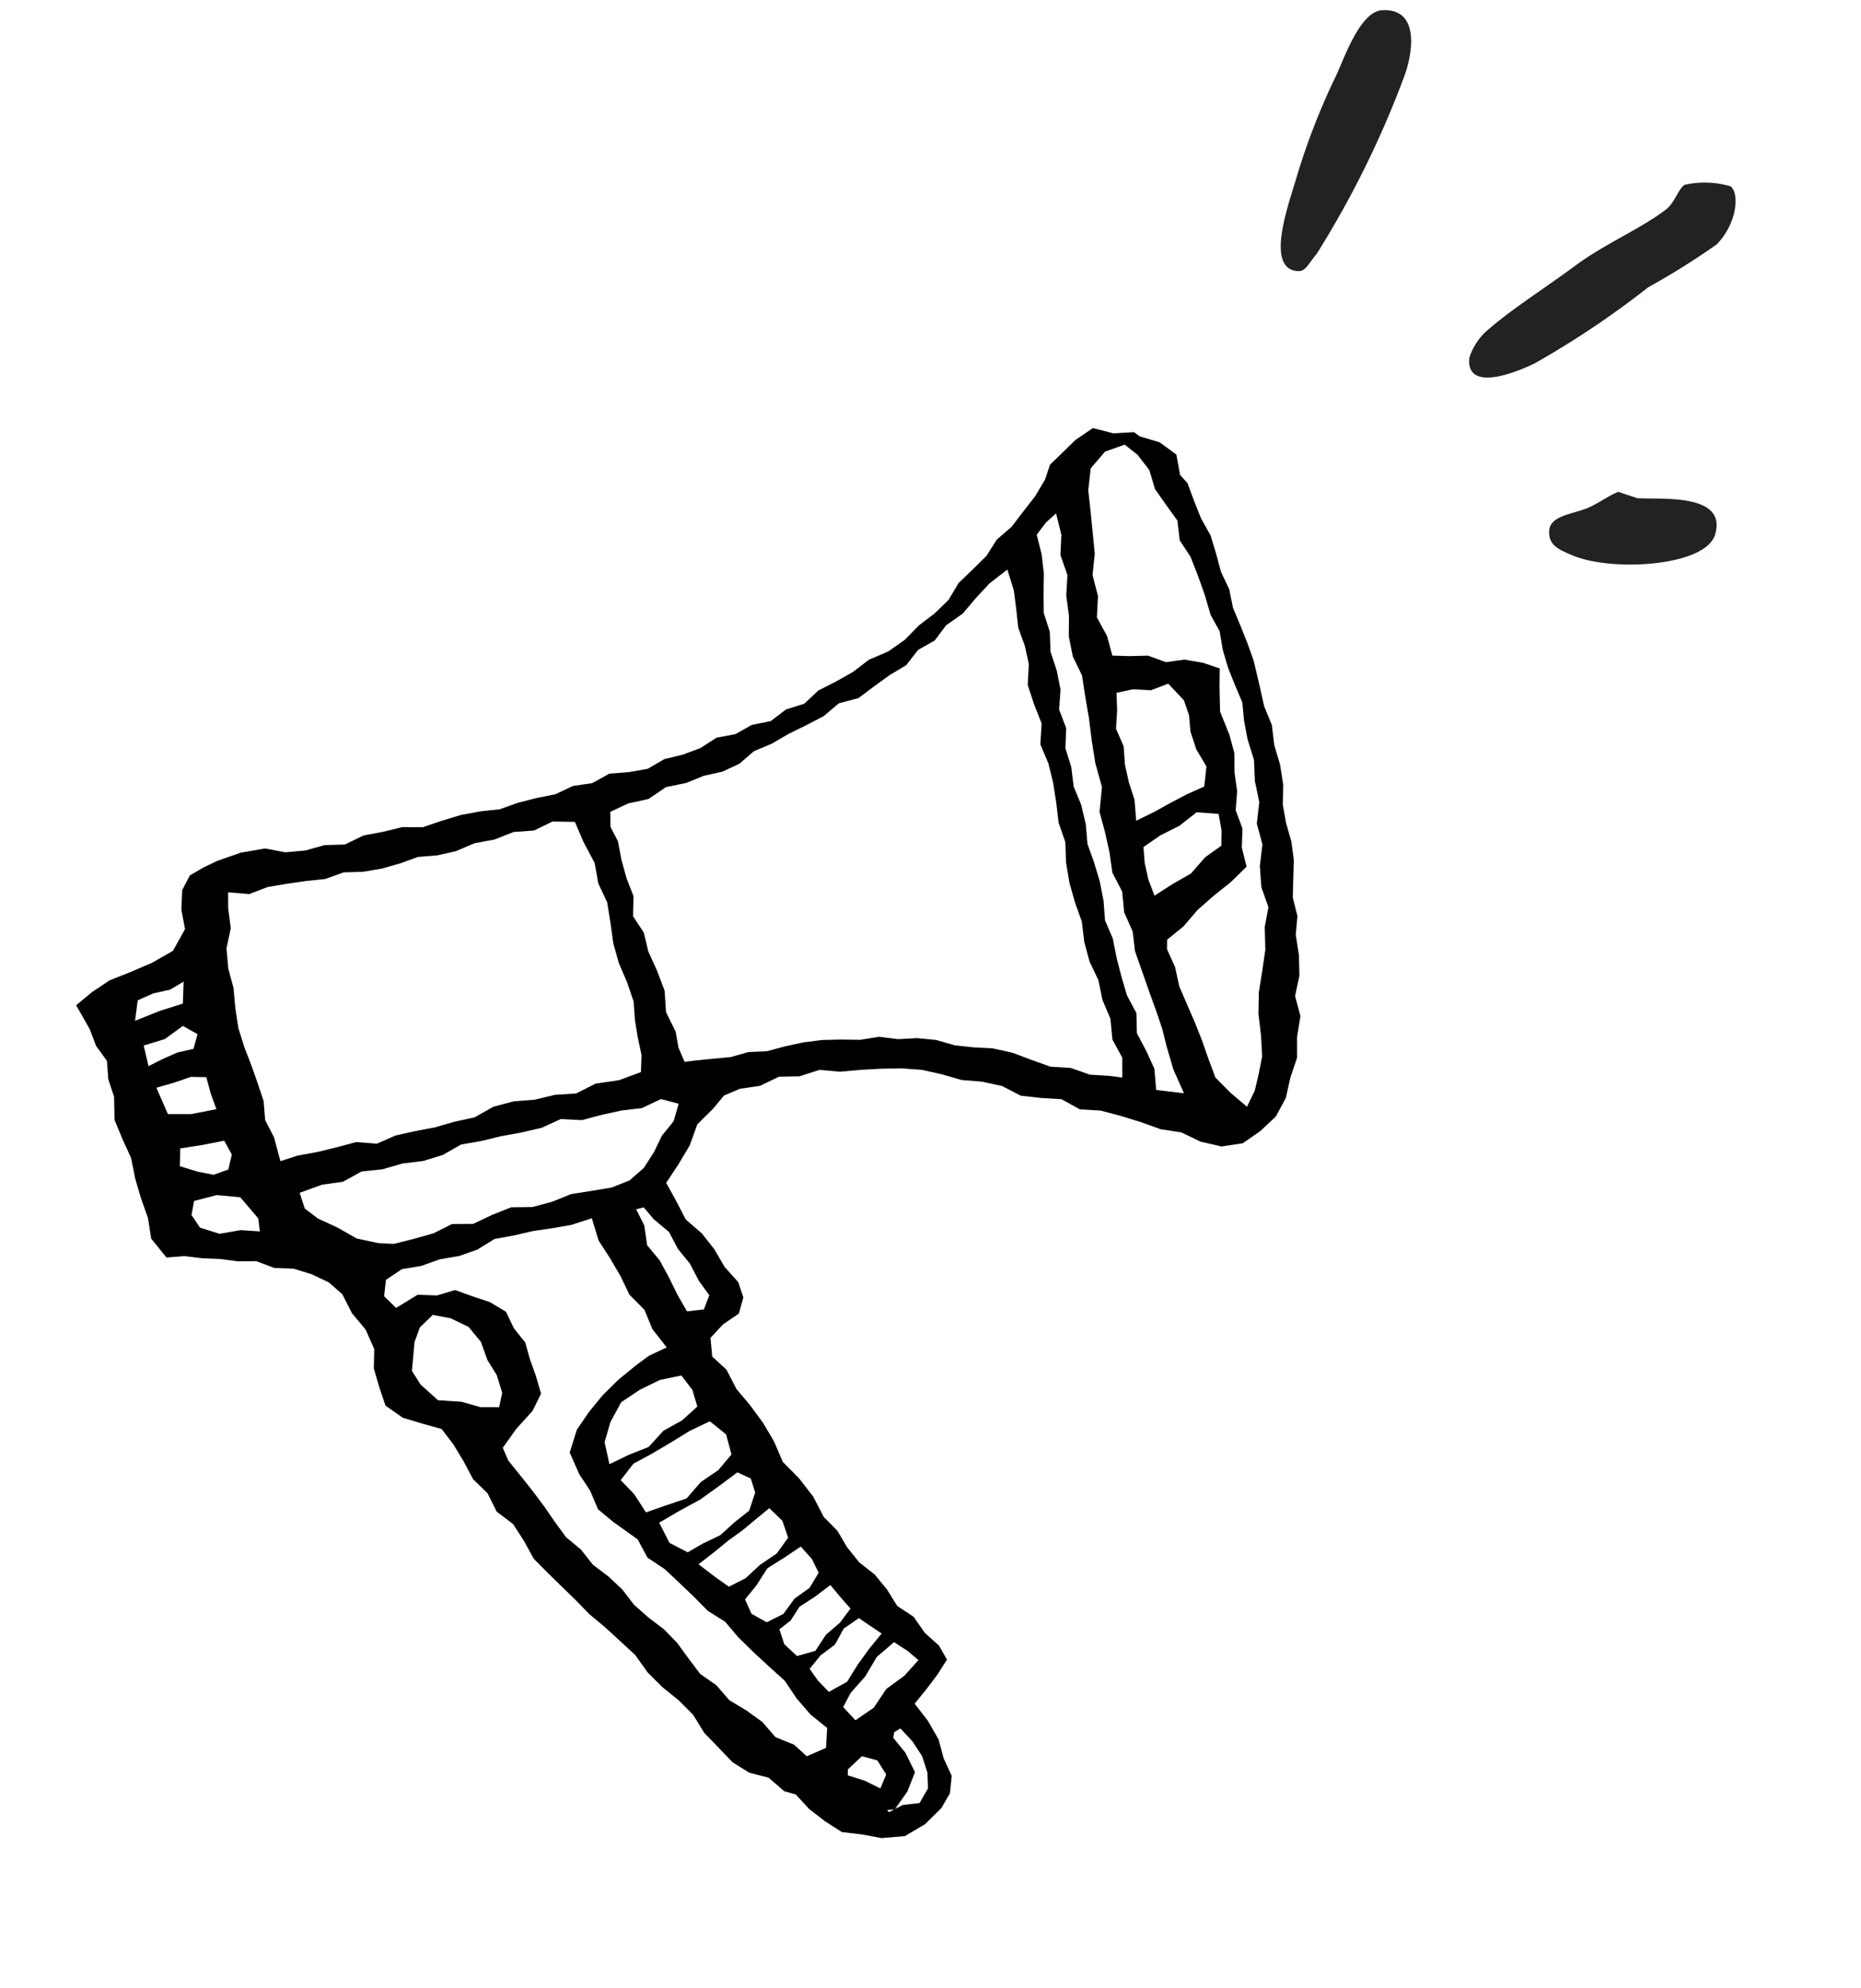
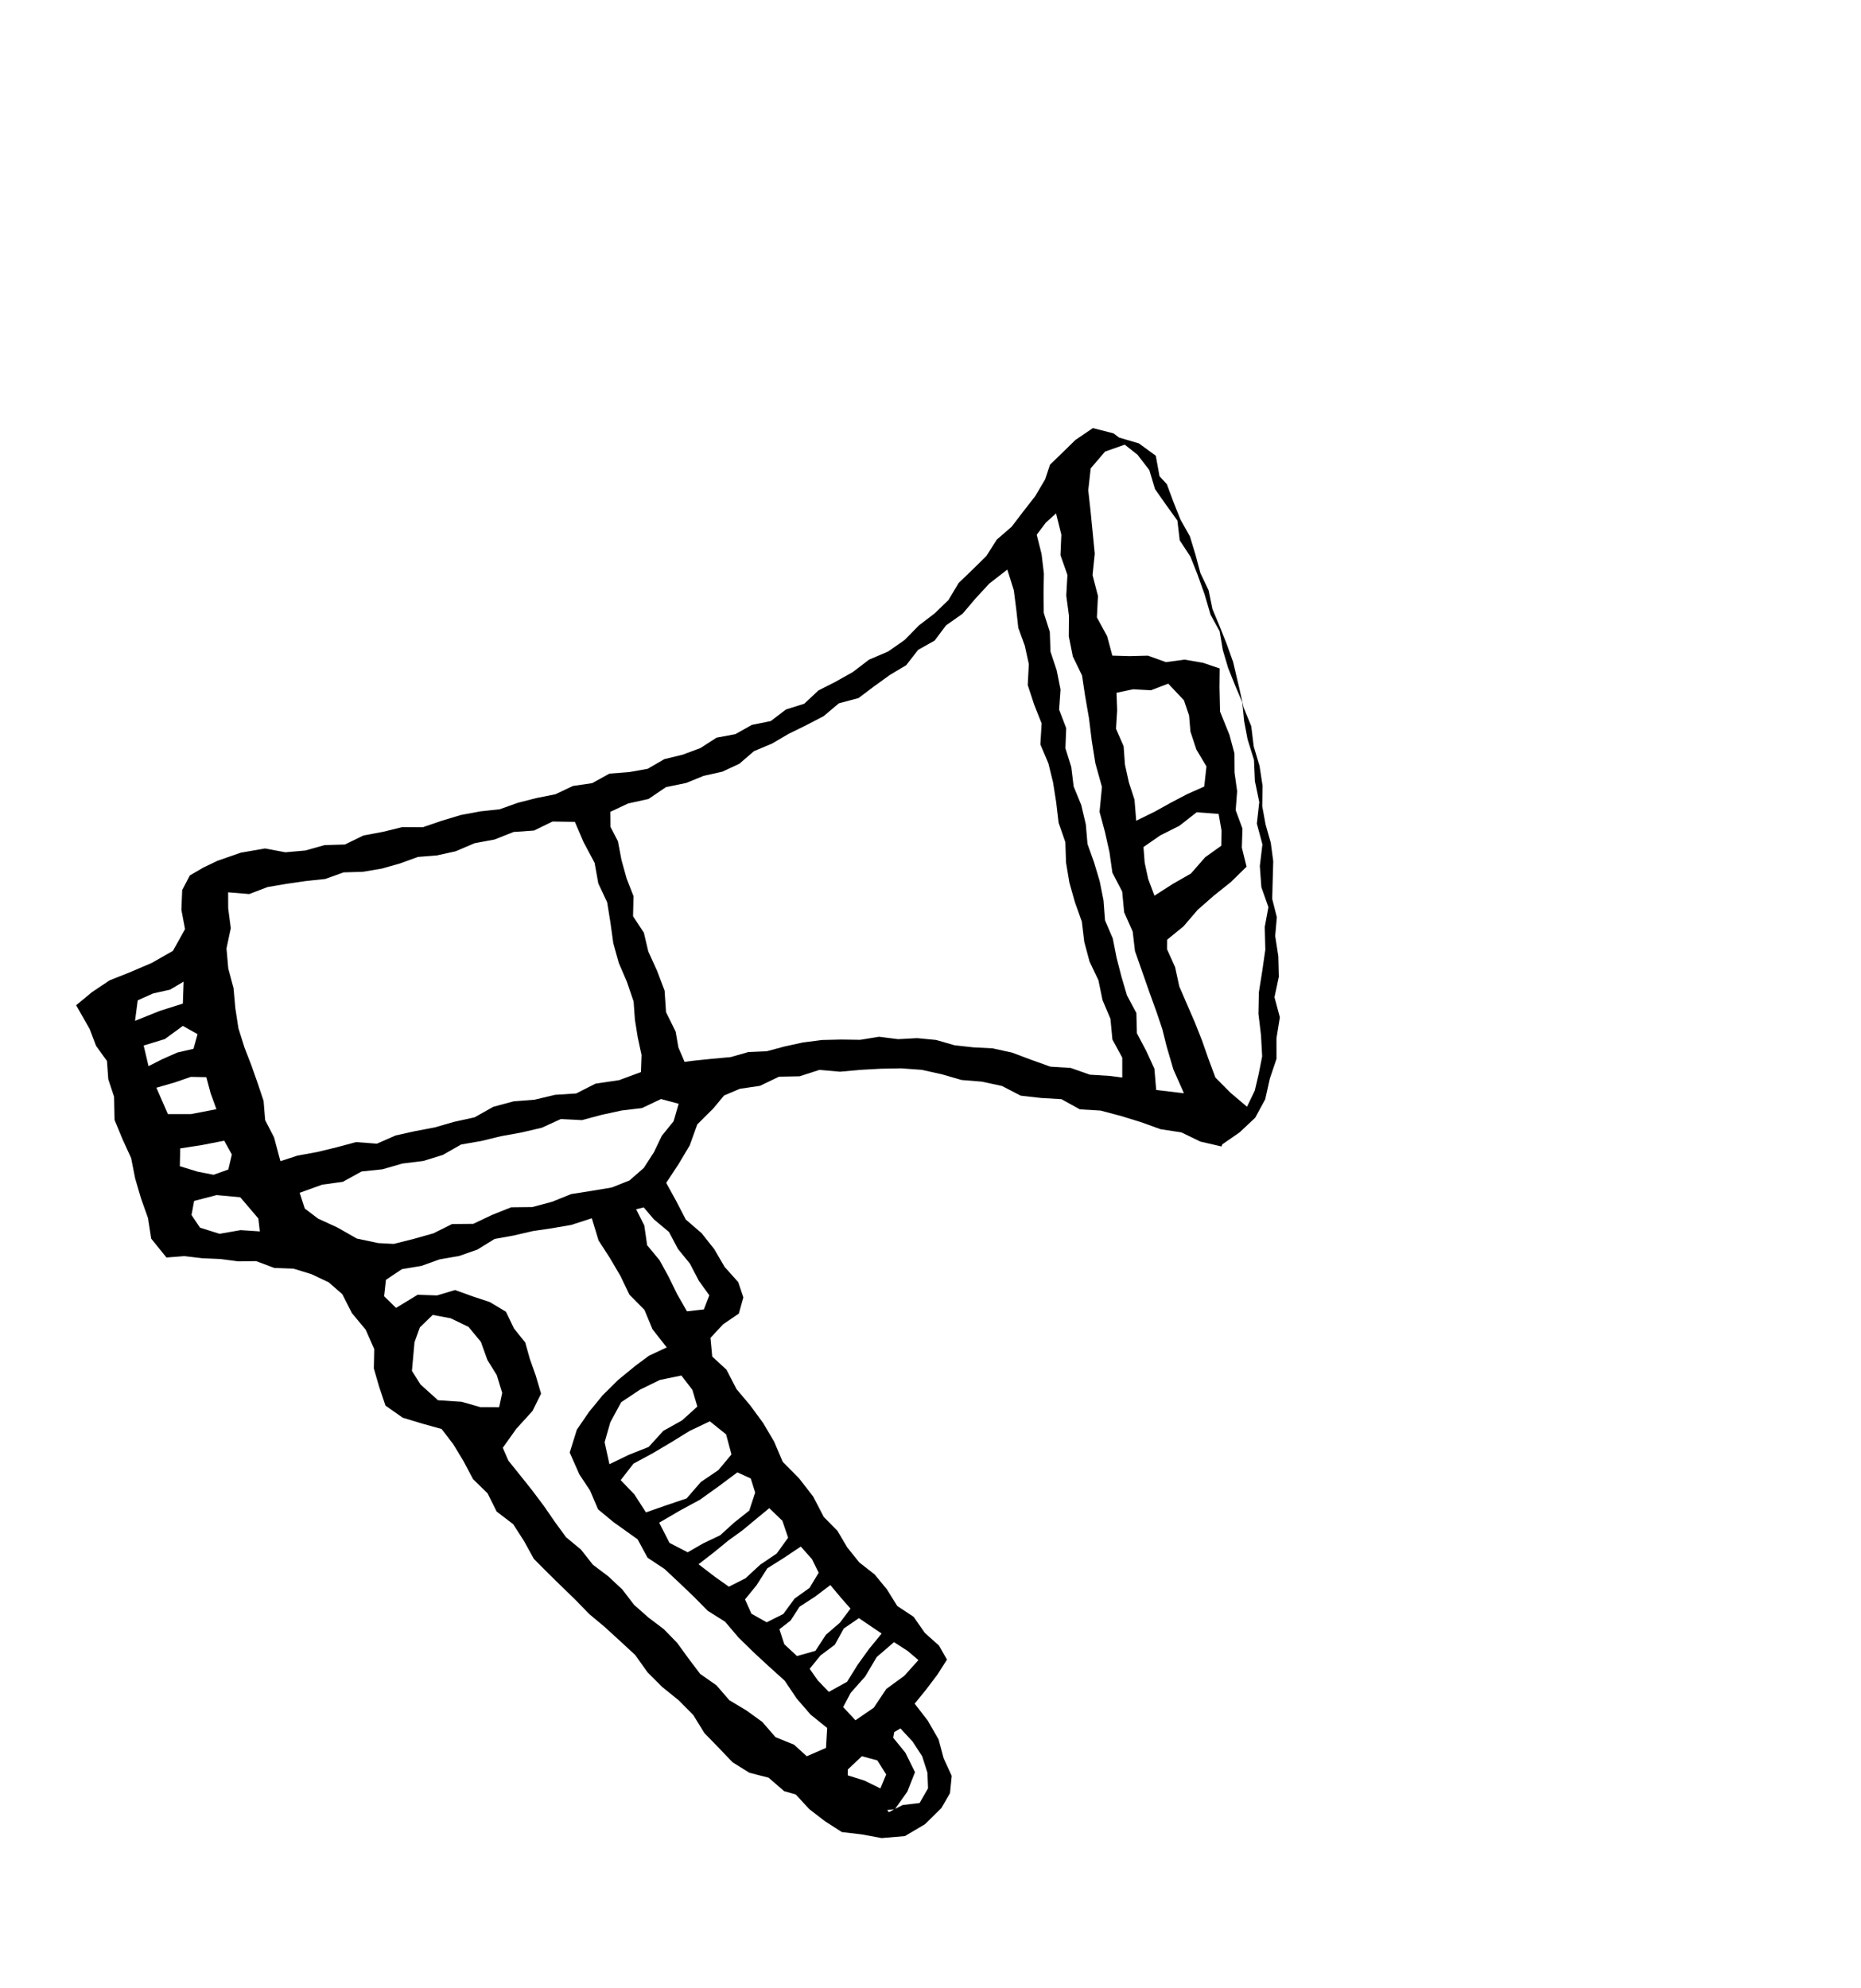
<svg xmlns="http://www.w3.org/2000/svg" width="53.761" height="57.408" viewBox="0 0 53.761 57.408">
  <defs>
    <clipPath id="clip-path">
-       <rect id="長方形_2728" data-name="長方形 2728" width="15.837" height="11.686" transform="translate(0 0)" fill="none" />
-     </clipPath>
+       </clipPath>
  </defs>
  <g id="グループ_7529" data-name="グループ 7529" transform="translate(-812.956 -1079.47)">
    <g id="グループ_7521" data-name="グループ 7521">
      <g id="グループ_2805" data-name="グループ 2805" transform="translate(850 1133)">
        <g id="グループ_2766" data-name="グループ 2766" transform="matrix(0.891, 0.454, -0.454, 0.891, 2.607, -53.53)" clip-path="url(#clip-path)">
          <path id="パス_2004" data-name="パス 2004" d="M.052,2.382C.029,1.843-.161.462.372.144c.88-.527,1.32.506,1.44,1.36a28.061,28.061,0,0,1,.079,5.757c-.1.437-.043.631-.319.719-.84.269-1.059-1.672-1.2-2.4a19.728,19.728,0,0,1-.32-3.2" transform="translate(0 0)" fill="#232121" fill-rule="evenodd" />
          <path id="パス_2005" data-name="パス 2005" d="M11.3,7.992a1.806,1.806,0,0,1,.08-.879c.341-.877.941-1.876,1.44-2.879.479-.963,1.2-1.8,1.6-2.64.138-.287.042-.716.16-.88a2.632,2.632,0,0,1,1.2-.559c.343.078.647.9.4,1.679a21.536,21.536,0,0,1-1.2,2,26.117,26.117,0,0,1-1.919,3.439c-.326.437-1.388,1.688-1.76.719" transform="translate(-4.119 -0.055)" fill="#232121" fill-rule="evenodd" />
          <path id="パス_2006" data-name="パス 2006" d="M18.111,16.338c-.177-.374.306-.687.64-1.04.245-.26.5-.782.64-.879-.027.018.573-.086.559-.079.609-.265,2.254-1.326,2.479-.081.169.937-2.124,2.289-3.359,2.4-.567.05-.8.022-.96-.32" transform="translate(-6.602 -4.992)" fill="#232121" fill-rule="evenodd" />
        </g>
      </g>
-       <path id="パス_9827" data-name="パス 9827" d="M16.847,36.008l-.141-.458-.4-.233-.492.265-.045.164.424.269.388.339Zm1.064.7.1-.44-.024-.5-.157-.48-.241-.457-.2.055-.071.151.227.507.123.616-.359.485-.483.4-.02,0-.194-.04.026.076.168-.036.012,0,.008-.007.253-.054.487.07ZM17,34.053l.49-.429.6-.232.512-.333-.231-.334-.316-.349-.594.286-.466.456-.528.348-.316.34.244.461Zm-.552-.922.428-.4.428-.35.47-.337-.519-.6-.5.176-.37.385-.483.193-.4.291.139.381.223.406Zm-.652-1.1.415-.371.481-.232.4-.313-.186-.376-.2-.431-.513.208-.509.165L15.331,31l-.377.159.024.454.266.425Zm-.618-1.269.427-.344.5-.188.367-.354-.085-.429-.218-.434-.552.187-.544.169-.431.394-.424.306.072.448.362.353Zm-.789-1.278.509-.268.548-.19.436-.356-.034-.515-.271-.449-.44.2-.468.215-.482.184-.469.212-.534.224.368.479.311.374Zm-.926-1.289.54-.1.486-.25L15,27.624l.3-.459-.017-.425-.328-.272-.612.244-.634.239-.645.154-.667.182.136.64.438.4Zm-.739-1.34.619-.039.52-.352.577-.2.484-.34,0-.6-.356-.486-.638.118-.595.178-.6.168-.614.146-.48.364.275.5.189.589Zm-.673-1.687.618-.072.531-.34.6-.151.53-.272-.013-.5-.2-.485-.633-.037-.631.123-.616.209-.452.477-.309.514-.03.65ZM8.988,22.492l-.019-.535-.148-.492-.046-.554L8.542,20.4l-.435-.375-.475-.227-.452.252-.26.373-.286.78.137.443.371.572.647.219.482.289.525.142Zm5.11-4.119.106.513-.068.572.235.513.13.536.106.542.146.551.485.073.258-.353-.184-.485-.12-.542-.224-.5-.124-.542-.327-.465-.193-.409Zm-2.487-.1-.56-.065-.562-.019-.564-.047-.558.168-.56.042L8.242,18.3l-.56.046-.567-.055-.526.179-.173.444.246.414.7-.205.537.164.542-.016.442.307.441.291.375.388.1.529.208.472.006.5.04.5.013.547-.366.417-.589.379-.518.427.06.4.224.508.221.507.206.513.186.523.2.518.323.455.22.512.342.439.293.47.213.517.305.46.343.441.27.482.2.521.209.516.37.442.249.513.4.413.356.438.255.524.461.348.268.418.6-.089.181-.547-.364-.5-.267-.552-.2-.585-.335-.517-.326-.517-.31-.525-.251-.532-.4-.431-.288-.505-.3-.494-.306-.492-.391-.444-.139-.585-.547-.665-.333-.469-.082-.583-.178-.532-.106-.68.37-.585.473-.405.5-.359L12.316,23l.577-.261.462-.184.563-.1-.262-.615-.079-.6-.306-.538-.111-.591L13,19.533l-.184-.572-.022-.669-.624.032Zm-.143-2.9-.589-.049-.59-.014-.59-.053-.589.154-.589.022-.6-.084-.6.011-.6-.095-.6.148-.6-.075-.687.058.024.477.295.38.481.4.451.447.564.287.428.139.592.009.592-.007.59-.12.593.153.59-.108.591-.07.593.152.591,0,.591-.072.591.063.591.057.546-.064.493-.242.4-.363.344-.4.436-.316.272-.45-.457-.264-.6.11-.585-.085-.588-.028-.59,0-.584-.188-.592.1Zm-7.98.43-.345-.726L2.5,14.839l-.672-.005-.178.372.142.417.5.318.614.055.527.179Zm-.471-1.59.211-.392-.11-.442-.66-.046-.625-.068-.144.493.456.286.422.206Zm28.482-.9.588-.155.519-.348.536-.2.121-.426.042-.481-.6-.211-.585.249-.6.123-.559.2-.084.449-.023.481.05.509ZM3.094,11.954l0-.481-.43-.124-.492.035-.55.01.124.823.643.171.747.054Zm.077-1.747-.349-.339-.6.232-.639.022-.019.611L2,10.642l.467-.073.481.017ZM2.3,9.276l.69-.031.185-.607-.439.123-.5-.022-.482.078-.227.551ZM31.852,7.586l-.49-.027-.112.49-.171.51.082.545-.1.52-.024.527.028.525-.11.6.589-.116.511-.128.517-.116.537-.085.212-.545-.155-.545-.031-.547.082-.459-.03-.462-.313-.581-.532.055ZM5.085,6.48l-.118.446L4.891,7.5l-.272.534-.1.573v.585l-.1.574-.064.582.025.584.059.542.042.545.033.546-.1.547.119.546,0,.712.517-.027.58.047.578.014.579,0,.569.2.582-.089.577.025.579.043.579-.011.605.028.6-.154.608,0,.6.111.606.017.6.12.611-.129.687.079.667-.062.145-.471.026-.521.053-.514.1-.518-.039-.592-.086-.592-.006-.593.074-.593.061-.593L15.479,9,15.53,8.4l-.154-.664-.09-.627-.62-.177-.585.113L13.5,6.932,12.912,7l-.584-.046-.589.083-.548-.024-.545-.1L10.1,6.96l-.55.008L9,6.916l-.543-.128-.563.046-.554-.087-.555-.066-.556-.053-.569.058Zm23.709,11.3-.139-.58.1-.591-.081-.583.034-.586-.108-.586,0-.587.084-.585-.048-.588-.008-.588.056-.585.134-.579-.043-.591.085-.581.062-.583.012-.567-.082-.59.192-.575-.068-.589-.032-.587.187-.576.025-.543-.048-.546.083-.541.073-.541-.026-.626-.608.256-.493.311-.477.33-.548.2-.433.34-.529.135-.449.339-.523.148-.527.2-.526.212h-.588l-.519.243-.55.122-.555.109L21.37,6.4l-.558.076-.505.243-.535.093-.548-.024-.537.068-.6-.035-.576.2-.6-.027-.562.1-.107.42.1.457-.041.551.005.55.06.548-.163.557.179.539-.017.557.1.6.062.613-.121.612.123.615-.042.463.065.447.277.038.522.084.522.09.531-.008.52.115.529,0,.551.026.546.074.536.13.529.15.551.056.512.209.54.114.515.193.475.286.512.2.528.171.516.268.477.342.481.333.558.188.482.33.558.188.326.135Zm1.338.71-.016-.694.009-.512-.032-.508-.053-.624-.047-.625-.047-.625.082-.562-.094-.6.1-.593-.132-.6.072-.594.025-.6,0-.6.253-.675-.007-.711.068-.652.091-.651.06-.661.066-.584-.115-.6.038-.589.159-.574.075-.583.187-.566-.046-.605.178-.566.011-.632-.351.179-.348.271-.009.577-.081.559-.157.548-.141.551.027.573-.129.554.033.571-.036.563-.19.549.059.572-.172.553.023.568-.079.561.073.57L29.522,11l-.1.561.046.567.016.565-.037.563-.107.563.081.565-.038.565-.006.565.014.565.131.561-.137.57.128.56.095.559-.109.606.75.3Zm2.113,1.2.235-.437.227-.463.126-.6.089-.617.172-.594.254-.569.245-.571.154-.639.25-.524-.047-.612.115-.6.234-.583,0-.622.229-.583.035-.616.133-.6-.025-.621.04-.535.089-.536-.075-.538L34.662,7.7l-.014-.538.052-.546-.13-.53-.014-.612-.05-.609-.063-.549-.177-.536.083-.569-.2-.527-.189-.519-.017-.573-.215-.516L33.447.7l-.6.046-.526.36-.232.593-.093.606-.1.606-.1.606-.222.58-.005.624-.19.589.145.6,0,.582.479.143.514.124.455.316.535.068L34,7.37l.424.283-.145.518-.168.689.088.719v.55l-.14.536-.067.541-.183.521.052.562-.16.526-.011.568-.558.314-.571.249L32,14.223l-.517.354-.556.249-.073.264.091.561-.027.569L31,16.78l.083.559.065.562.042.565.054.566.306.535.357.515ZM32.682,0l.535.3L33.8.421l.128.162.506.308.38.471-.049.6.145.277.051.548.065.545.137.537.018.55,0,.549.1.543-.033.551.073.544.064.544.044.545-.023.76-.025.584.074.583-.083.581.017.585-.064.58-.162.566-.044.538.009.545-.07.535-.156.522-.154.52-.008.547-.186.509-.065.593-.138.572-.275.539v.6l-.251.558-.154.577-.333.5-.283.541-.418.441-.543.291-.578.207L30.9,21l-.552-.293-.463-.4-.558-.245-.5-.348-.512-.321-.524-.3-.566-.188-.437-.421-.564-.188-.548-.216-.448-.409-.525-.27-.559-.2-.508-.307-.529-.275-.559-.194-.574-.143-.578-.121-.581-.1-.562-.205-.6.03-.577-.143-.6.113-.584-.068-.491.069-.395.28-.568.326-.367.528-.452.44-.485.43.145.589.127.58.34.5.233.539.156.573.266.526.029.465-.247.417-.522.183-.451.283-.091.534.3.474.133.612.265.568.226.581.167.6.089.629.333.584.256.61.144.651.277.487.15.539.224.508.338.45.23.505.165.543.376.425.192.532.3.459.118.452-.369.339-.43.336-.432.312.238.568.162.609,0,.562.094.553-.178.47-.352.351-.577.327-.65.181-.664-.119-.524-.25-.54-.215-.391-.429-.347-.455-.267-.509-.3-.181-.333-.491-.5-.282-.39-.418-.274-.5-.293-.525-.176-.589-.3-.523-.357-.49-.3-.52-.213-.572-.322-.51-.324-.508-.327-.463-.276-.493L9.2,28.339l-.288-.488-.283-.493-.141-.572-.177-.551-.366-.474-.116-.575-.3-.506L7.4,24.115l-.161-.555-.212-.514-.49-.289-.511-.317-.39-.466L5.6,21.4l-.011-.549.156-.537-.093-.605-.261-.566-.126-.6-.292-.434-.419-.355-.46-.288-.53-.163-.455-.326-.5-.127-.483-.2-.5-.157L1.143,16.3l-.51-.095-.284-.64.064-.6-.048-.6-.014-.6.04-.6-.1-.593-.077-.594.16-.65L.343,10.8l.1-.523L.252,9.775.2,9.26,0,8.493l.532-.244.585-.2.609-.071.7-.1L3.107,7.7l.5-.515.043-.566.17-.545.322-.351.441-.12.44-.082.71-.052.709.064.538.258.569.1.581-.006L8.7,6.02l.585-.113.573.044.575.013.57.157.577-.039.576-.018.574.045.552.086.557-.045.555.007.555.036.554-.1.556.065.552-.137.557.105.546.047.537-.145.545.013.542-.051.528-.17.552.043.529-.135.557.034.513-.209.552-.024.494-.264.532-.112.568-.145.542-.223L25.3,4.7,25.85,4.5l.508-.3.52-.213.489-.271.412-.4.488-.269.486-.275.414-.38.509-.247.443-.341.447-.338.4-.392L31.213.7l.378-.21L32.107.2Z" transform="matrix(0.966, -0.259, 0.259, 0.966, 812.956, 1100.299)" />
+       <path id="パス_9827" data-name="パス 9827" d="M16.847,36.008l-.141-.458-.4-.233-.492.265-.045.164.424.269.388.339Zm1.064.7.1-.44-.024-.5-.157-.48-.241-.457-.2.055-.071.151.227.507.123.616-.359.485-.483.4-.02,0-.194-.04.026.076.168-.036.012,0,.008-.007.253-.054.487.07ZM17,34.053l.49-.429.6-.232.512-.333-.231-.334-.316-.349-.594.286-.466.456-.528.348-.316.34.244.461Zm-.552-.922.428-.4.428-.35.47-.337-.519-.6-.5.176-.37.385-.483.193-.4.291.139.381.223.406Zm-.652-1.1.415-.371.481-.232.4-.313-.186-.376-.2-.431-.513.208-.509.165L15.331,31l-.377.159.024.454.266.425Zm-.618-1.269.427-.344.5-.188.367-.354-.085-.429-.218-.434-.552.187-.544.169-.431.394-.424.306.072.448.362.353Zm-.789-1.278.509-.268.548-.19.436-.356-.034-.515-.271-.449-.44.2-.468.215-.482.184-.469.212-.534.224.368.479.311.374Zm-.926-1.289.54-.1.486-.25L15,27.624l.3-.459-.017-.425-.328-.272-.612.244-.634.239-.645.154-.667.182.136.64.438.4Zm-.739-1.34.619-.039.52-.352.577-.2.484-.34,0-.6-.356-.486-.638.118-.595.178-.6.168-.614.146-.48.364.275.5.189.589Zm-.673-1.687.618-.072.531-.34.6-.151.53-.272-.013-.5-.2-.485-.633-.037-.631.123-.616.209-.452.477-.309.514-.03.65ZM8.988,22.492l-.019-.535-.148-.492-.046-.554L8.542,20.4l-.435-.375-.475-.227-.452.252-.26.373-.286.78.137.443.371.572.647.219.482.289.525.142Zm5.11-4.119.106.513-.068.572.235.513.13.536.106.542.146.551.485.073.258-.353-.184-.485-.12-.542-.224-.5-.124-.542-.327-.465-.193-.409Zm-2.487-.1-.56-.065-.562-.019-.564-.047-.558.168-.56.042L8.242,18.3l-.56.046-.567-.055-.526.179-.173.444.246.414.7-.205.537.164.542-.016.442.307.441.291.375.388.1.529.208.472.006.5.04.5.013.547-.366.417-.589.379-.518.427.06.4.224.508.221.507.206.513.186.523.2.518.323.455.22.512.342.439.293.47.213.517.305.46.343.441.27.482.2.521.209.516.37.442.249.513.4.413.356.438.255.524.461.348.268.418.6-.089.181-.547-.364-.5-.267-.552-.2-.585-.335-.517-.326-.517-.31-.525-.251-.532-.4-.431-.288-.505-.3-.494-.306-.492-.391-.444-.139-.585-.547-.665-.333-.469-.082-.583-.178-.532-.106-.68.37-.585.473-.405.5-.359L12.316,23l.577-.261.462-.184.563-.1-.262-.615-.079-.6-.306-.538-.111-.591L13,19.533l-.184-.572-.022-.669-.624.032Zm-.143-2.9-.589-.049-.59-.014-.59-.053-.589.154-.589.022-.6-.084-.6.011-.6-.095-.6.148-.6-.075-.687.058.024.477.295.38.481.4.451.447.564.287.428.139.592.009.592-.007.59-.12.593.153.59-.108.591-.07.593.152.591,0,.591-.072.591.063.591.057.546-.064.493-.242.4-.363.344-.4.436-.316.272-.45-.457-.264-.6.11-.585-.085-.588-.028-.59,0-.584-.188-.592.1Zm-7.98.43-.345-.726L2.5,14.839l-.672-.005-.178.372.142.417.5.318.614.055.527.179Zm-.471-1.59.211-.392-.11-.442-.66-.046-.625-.068-.144.493.456.286.422.206Zm28.482-.9.588-.155.519-.348.536-.2.121-.426.042-.481-.6-.211-.585.249-.6.123-.559.2-.084.449-.023.481.05.509ZM3.094,11.954l0-.481-.43-.124-.492.035-.55.01.124.823.643.171.747.054Zm.077-1.747-.349-.339-.6.232-.639.022-.019.611L2,10.642l.467-.073.481.017ZM2.3,9.276l.69-.031.185-.607-.439.123-.5-.022-.482.078-.227.551ZM31.852,7.586l-.49-.027-.112.49-.171.51.082.545-.1.52-.024.527.028.525-.11.6.589-.116.511-.128.517-.116.537-.085.212-.545-.155-.545-.031-.547.082-.459-.03-.462-.313-.581-.532.055ZM5.085,6.48l-.118.446L4.891,7.5l-.272.534-.1.573v.585l-.1.574-.064.582.025.584.059.542.042.545.033.546-.1.547.119.546,0,.712.517-.027.58.047.578.014.579,0,.569.2.582-.089.577.025.579.043.579-.011.605.028.6-.154.608,0,.6.111.606.017.6.12.611-.129.687.079.667-.062.145-.471.026-.521.053-.514.1-.518-.039-.592-.086-.592-.006-.593.074-.593.061-.593L15.479,9,15.53,8.4l-.154-.664-.09-.627-.62-.177-.585.113L13.5,6.932,12.912,7l-.584-.046-.589.083-.548-.024-.545-.1L10.1,6.96l-.55.008L9,6.916l-.543-.128-.563.046-.554-.087-.555-.066-.556-.053-.569.058Zm23.709,11.3-.139-.58.1-.591-.081-.583.034-.586-.108-.586,0-.587.084-.585-.048-.588-.008-.588.056-.585.134-.579-.043-.591.085-.581.062-.583.012-.567-.082-.59.192-.575-.068-.589-.032-.587.187-.576.025-.543-.048-.546.083-.541.073-.541-.026-.626-.608.256-.493.311-.477.33-.548.2-.433.34-.529.135-.449.339-.523.148-.527.2-.526.212h-.588l-.519.243-.55.122-.555.109L21.37,6.4l-.558.076-.505.243-.535.093-.548-.024-.537.068-.6-.035-.576.2-.6-.027-.562.1-.107.42.1.457-.041.551.005.55.06.548-.163.557.179.539-.017.557.1.6.062.613-.121.612.123.615-.042.463.065.447.277.038.522.084.522.09.531-.008.52.115.529,0,.551.026.546.074.536.13.529.15.551.056.512.209.54.114.515.193.475.286.512.2.528.171.516.268.477.342.481.333.558.188.482.33.558.188.326.135Zm1.338.71-.016-.694.009-.512-.032-.508-.053-.624-.047-.625-.047-.625.082-.562-.094-.6.1-.593-.132-.6.072-.594.025-.6,0-.6.253-.675-.007-.711.068-.652.091-.651.06-.661.066-.584-.115-.6.038-.589.159-.574.075-.583.187-.566-.046-.605.178-.566.011-.632-.351.179-.348.271-.009.577-.081.559-.157.548-.141.551.027.573-.129.554.033.571-.036.563-.19.549.059.572-.172.553.023.568-.079.561.073.57L29.522,11l-.1.561.046.567.016.565-.037.563-.107.563.081.565-.038.565-.006.565.014.565.131.561-.137.57.128.56.095.559-.109.606.75.3Zm2.113,1.2.235-.437.227-.463.126-.6.089-.617.172-.594.254-.569.245-.571.154-.639.25-.524-.047-.612.115-.6.234-.583,0-.622.229-.583.035-.616.133-.6-.025-.621.04-.535.089-.536-.075-.538L34.662,7.7l-.014-.538.052-.546-.13-.53-.014-.612-.05-.609-.063-.549-.177-.536.083-.569-.2-.527-.189-.519-.017-.573-.215-.516L33.447.7l-.6.046-.526.36-.232.593-.093.606-.1.606-.1.606-.222.58-.005.624-.19.589.145.6,0,.582.479.143.514.124.455.316.535.068L34,7.37l.424.283-.145.518-.168.689.088.719v.55l-.14.536-.067.541-.183.521.052.562-.16.526-.011.568-.558.314-.571.249L32,14.223l-.517.354-.556.249-.073.264.091.561-.027.569L31,16.78l.083.559.065.562.042.565.054.566.306.535.357.515ZM32.682,0l.535.3l.128.162.506.308.38.471-.049.6.145.277.051.548.065.545.137.537.018.55,0,.549.1.543-.033.551.073.544.064.544.044.545-.023.76-.025.584.074.583-.083.581.017.585-.064.58-.162.566-.044.538.009.545-.07.535-.156.522-.154.52-.008.547-.186.509-.065.593-.138.572-.275.539v.6l-.251.558-.154.577-.333.5-.283.541-.418.441-.543.291-.578.207L30.9,21l-.552-.293-.463-.4-.558-.245-.5-.348-.512-.321-.524-.3-.566-.188-.437-.421-.564-.188-.548-.216-.448-.409-.525-.27-.559-.2-.508-.307-.529-.275-.559-.194-.574-.143-.578-.121-.581-.1-.562-.205-.6.03-.577-.143-.6.113-.584-.068-.491.069-.395.28-.568.326-.367.528-.452.44-.485.43.145.589.127.58.34.5.233.539.156.573.266.526.029.465-.247.417-.522.183-.451.283-.091.534.3.474.133.612.265.568.226.581.167.6.089.629.333.584.256.61.144.651.277.487.15.539.224.508.338.45.23.505.165.543.376.425.192.532.3.459.118.452-.369.339-.43.336-.432.312.238.568.162.609,0,.562.094.553-.178.47-.352.351-.577.327-.65.181-.664-.119-.524-.25-.54-.215-.391-.429-.347-.455-.267-.509-.3-.181-.333-.491-.5-.282-.39-.418-.274-.5-.293-.525-.176-.589-.3-.523-.357-.49-.3-.52-.213-.572-.322-.51-.324-.508-.327-.463-.276-.493L9.2,28.339l-.288-.488-.283-.493-.141-.572-.177-.551-.366-.474-.116-.575-.3-.506L7.4,24.115l-.161-.555-.212-.514-.49-.289-.511-.317-.39-.466L5.6,21.4l-.011-.549.156-.537-.093-.605-.261-.566-.126-.6-.292-.434-.419-.355-.46-.288-.53-.163-.455-.326-.5-.127-.483-.2-.5-.157L1.143,16.3l-.51-.095-.284-.64.064-.6-.048-.6-.014-.6.04-.6-.1-.593-.077-.594.16-.65L.343,10.8l.1-.523L.252,9.775.2,9.26,0,8.493l.532-.244.585-.2.609-.071.7-.1L3.107,7.7l.5-.515.043-.566.17-.545.322-.351.441-.12.44-.082.71-.052.709.064.538.258.569.1.581-.006L8.7,6.02l.585-.113.573.044.575.013.57.157.577-.039.576-.018.574.045.552.086.557-.045.555.007.555.036.554-.1.556.065.552-.137.557.105.546.047.537-.145.545.013.542-.051.528-.17.552.043.529-.135.557.034.513-.209.552-.024.494-.264.532-.112.568-.145.542-.223L25.3,4.7,25.85,4.5l.508-.3.52-.213.489-.271.412-.4.488-.269.486-.275.414-.38.509-.247.443-.341.447-.338.4-.392L31.213.7l.378-.21L32.107.2Z" transform="matrix(0.966, -0.259, 0.259, 0.966, 812.956, 1100.299)" />
    </g>
  </g>
</svg>